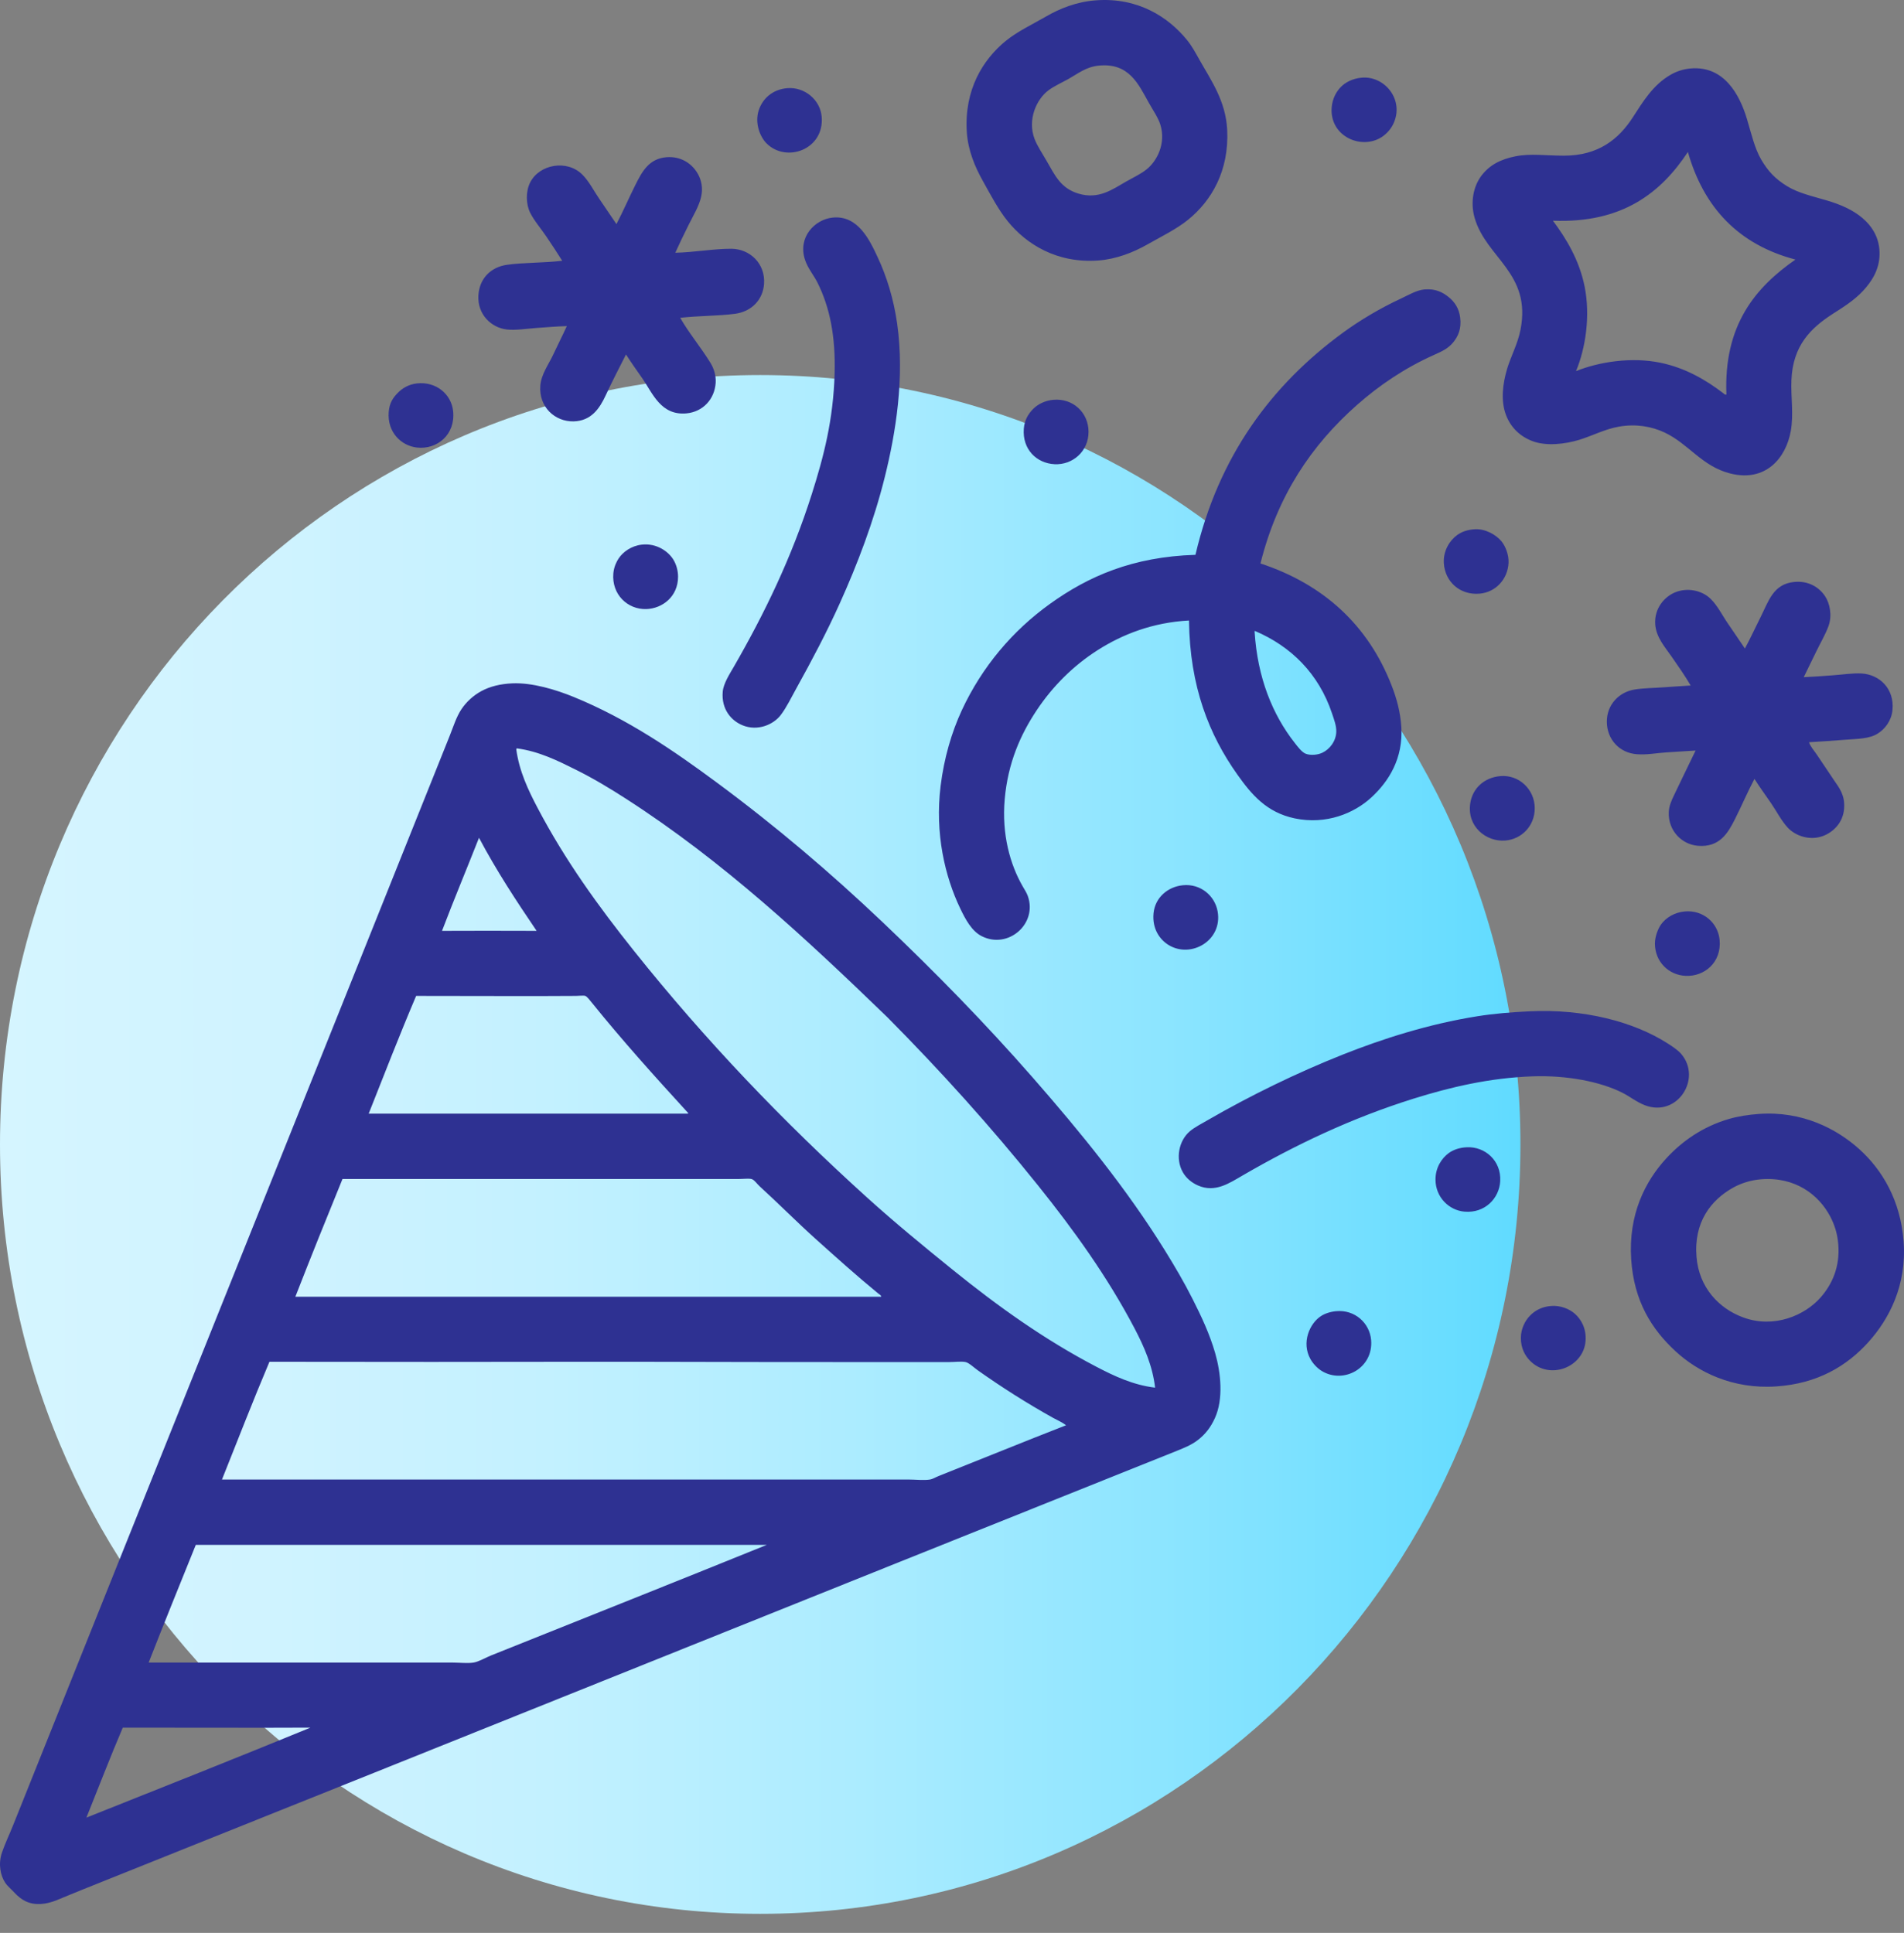
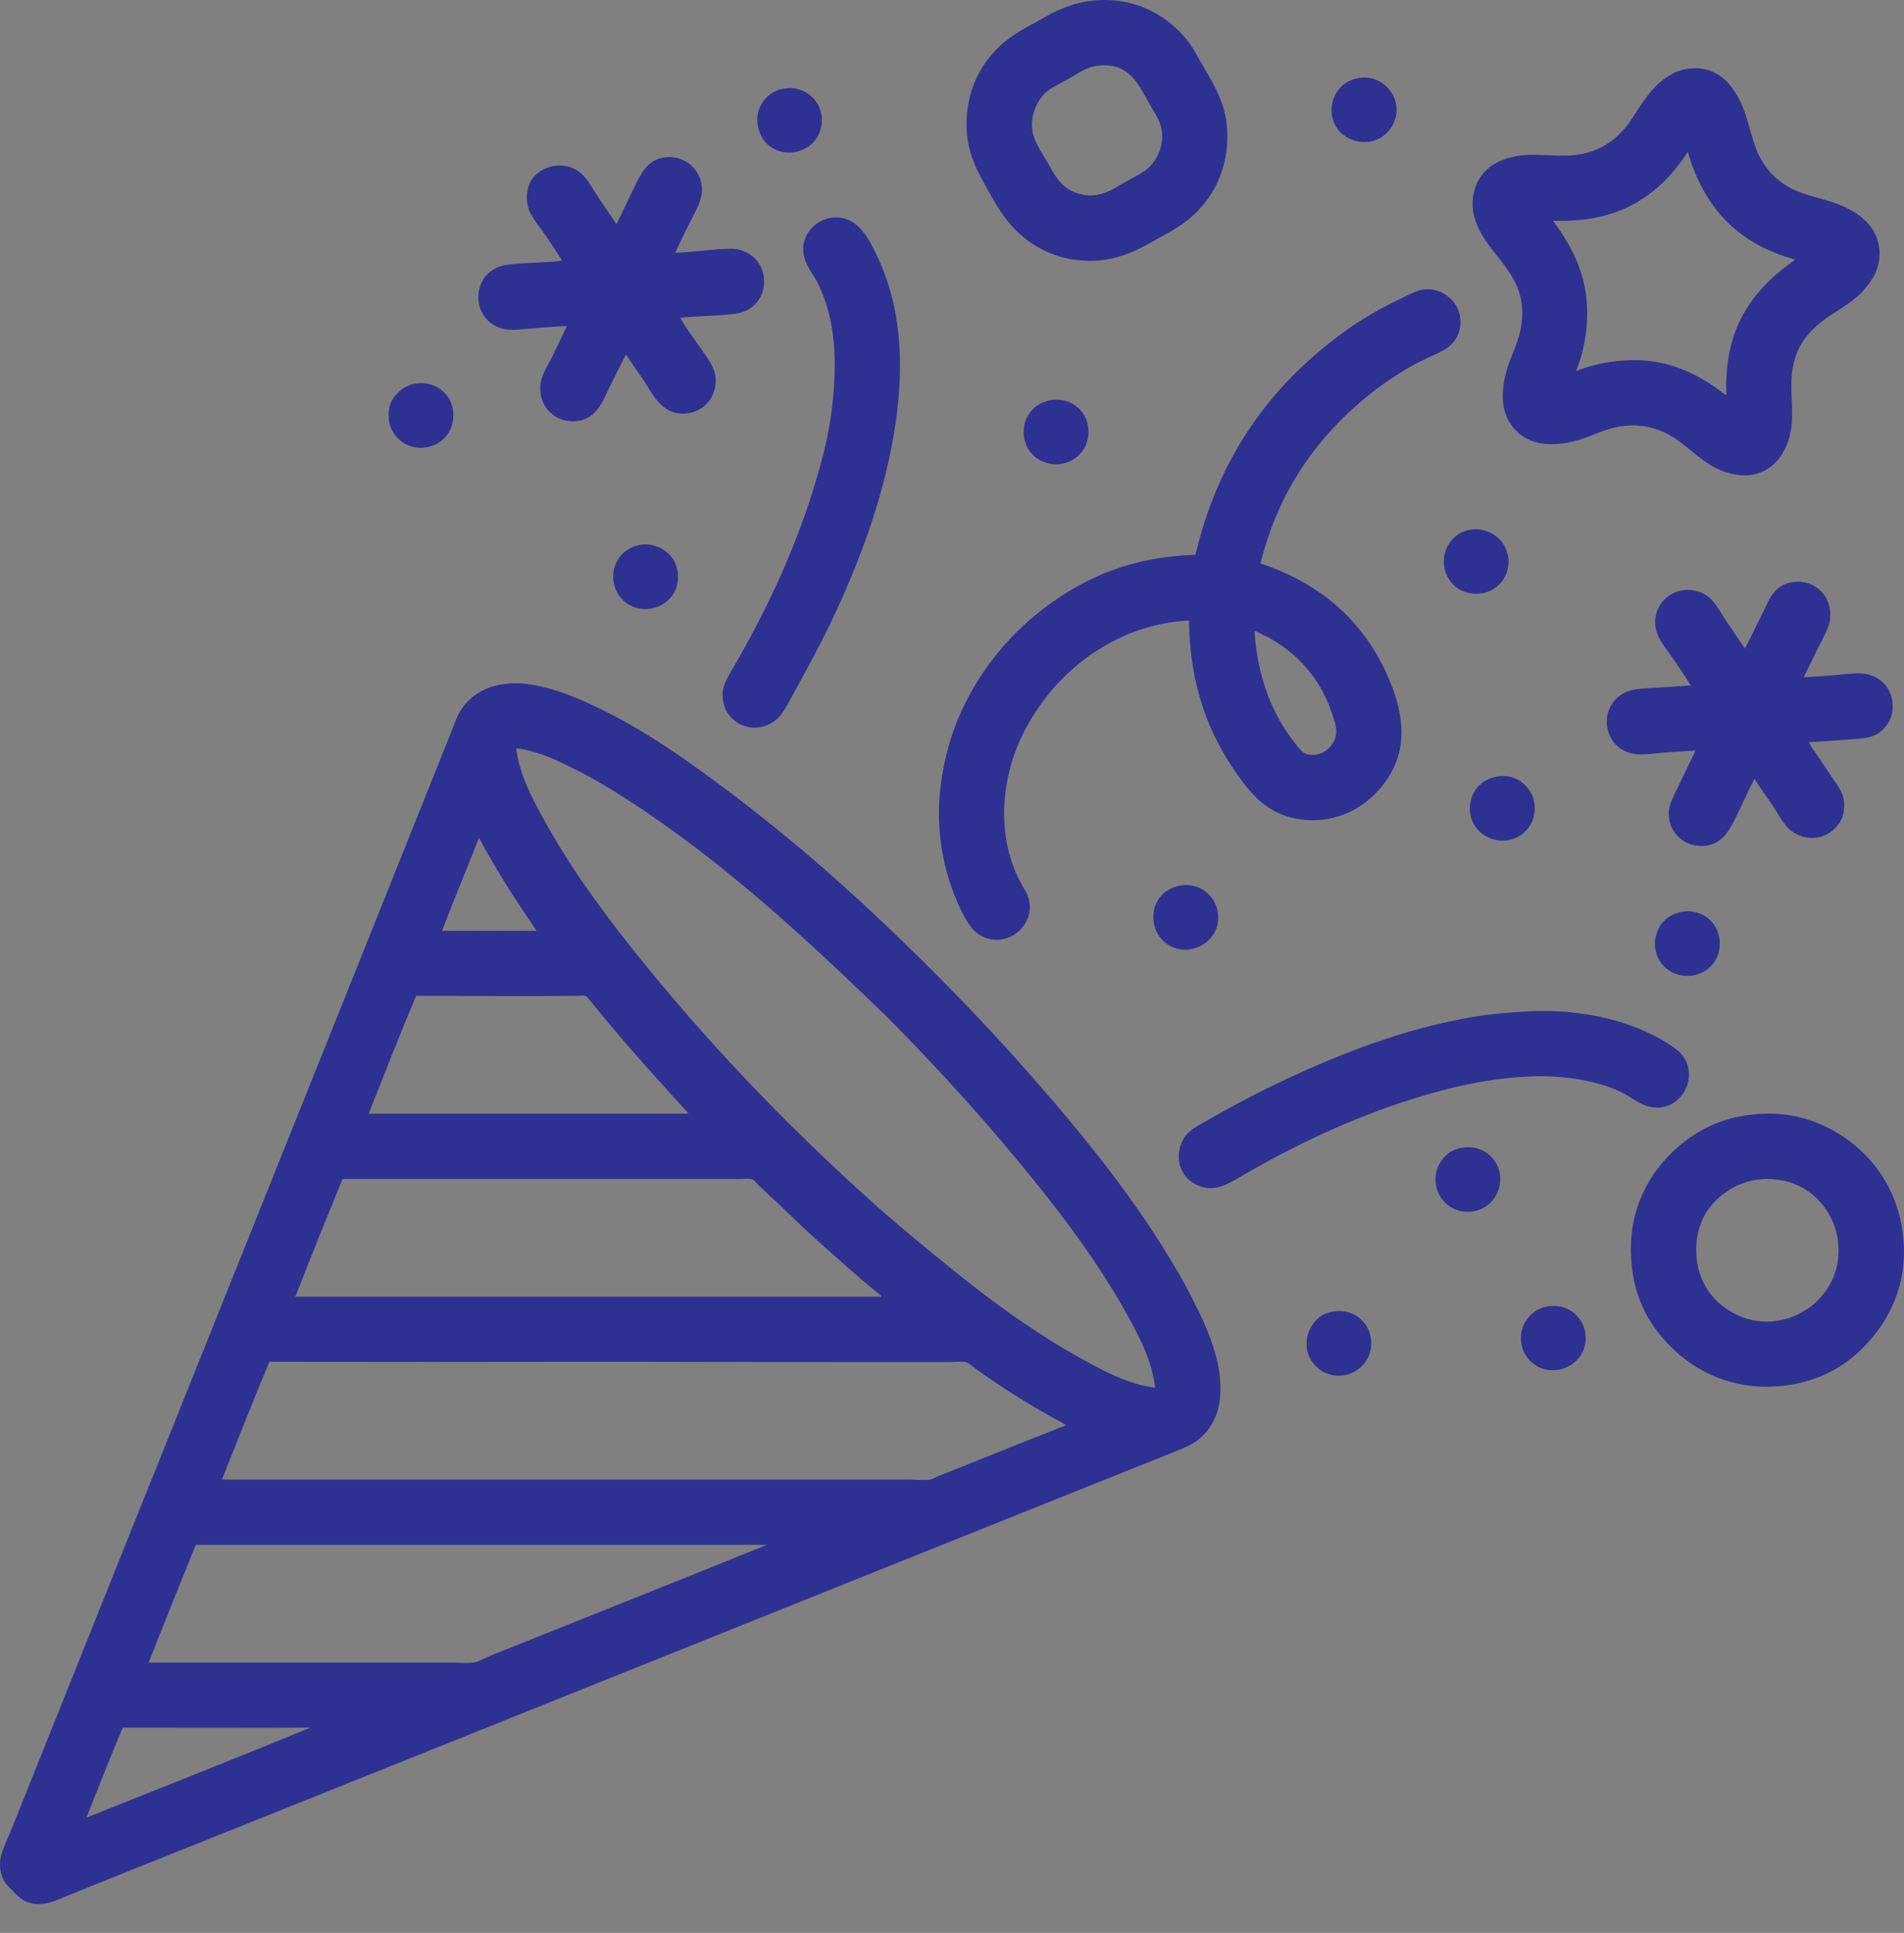
<svg xmlns="http://www.w3.org/2000/svg" width="66" height="67" viewBox="0 0 66 67" fill="none">
  <rect x="0" y="0" width="66" height="67" fill="#808080" stroke="none" />
-   <path d="M52.704 39.67C52.704 54.401 40.908 66.339 26.352 66.339C11.797 66.339 0 54.394 0 39.67C0 24.946 11.797 13 26.352 13C40.908 13 52.704 24.939 52.704 39.67Z" fill="url(#paint0_linear_8637_21141)" />
  <path fill-rule="evenodd" clip-rule="evenodd" d="M37.989 0.011C39.454 -0.097 40.501 0.598 41.14 1.379C41.318 1.596 41.445 1.836 41.578 2.073C41.964 2.761 42.489 3.489 42.539 4.499C42.61 5.917 41.997 6.959 41.183 7.618C40.777 7.947 40.257 8.198 39.773 8.473C39.276 8.755 38.691 8.983 38.074 9.029C36.625 9.135 35.571 8.457 34.934 7.672C34.608 7.27 34.341 6.76 34.069 6.272C33.801 5.792 33.555 5.226 33.513 4.573C33.42 3.113 34.071 2.066 34.859 1.422C35.266 1.089 35.781 0.849 36.269 0.567C36.719 0.306 37.303 0.062 37.989 0.011ZM37.038 2.736C36.808 2.865 36.546 2.98 36.344 3.131C35.921 3.446 35.609 4.157 35.863 4.819C35.953 5.054 36.133 5.323 36.28 5.578C36.577 6.094 36.771 6.525 37.38 6.71C38.088 6.925 38.57 6.559 39.036 6.293C39.283 6.153 39.54 6.036 39.751 5.866C40.09 5.595 40.43 4.988 40.221 4.317C40.149 4.083 39.961 3.81 39.826 3.569C39.465 2.927 39.143 2.162 38.074 2.276C37.643 2.322 37.37 2.55 37.038 2.736ZM58.615 2.372C59.755 2.279 60.301 3.267 60.559 4.135C60.708 4.633 60.821 5.133 61.04 5.514C61.28 5.93 61.535 6.201 61.948 6.454C62.341 6.694 62.825 6.801 63.315 6.945C63.797 7.087 64.222 7.272 64.555 7.554C64.915 7.86 65.16 8.27 65.153 8.815C65.146 9.361 64.868 9.773 64.576 10.086C64.257 10.428 63.872 10.659 63.518 10.888C62.782 11.365 62.146 11.967 62.098 13.174C62.074 13.757 62.179 14.358 62.076 14.937C61.907 15.891 61.192 16.723 59.972 16.411C58.987 16.159 58.538 15.385 57.697 14.99C57.261 14.786 56.725 14.685 56.127 14.787C55.632 14.872 55.206 15.104 54.738 15.247C54.247 15.397 53.609 15.466 53.146 15.3C52.712 15.144 52.377 14.836 52.206 14.392C52.007 13.872 52.099 13.276 52.238 12.8C52.371 12.35 52.611 11.925 52.708 11.422C53.089 9.463 51.517 8.943 51.117 7.554C50.958 7.002 51.08 6.449 51.352 6.09C51.625 5.73 52.001 5.522 52.538 5.417C53.066 5.314 53.574 5.396 54.215 5.396C55.415 5.396 56.116 4.814 56.597 4.071C56.952 3.523 57.298 2.947 57.9 2.597C58.101 2.48 58.336 2.395 58.615 2.372ZM53.83 7.65C54.279 8.253 54.743 9.002 54.93 9.937C55.132 10.947 54.964 12.067 54.631 12.864C55.431 12.541 56.559 12.364 57.569 12.576C58.432 12.757 59.142 13.176 59.726 13.623C59.752 13.643 59.8 13.697 59.844 13.676C59.747 11.264 60.852 9.962 62.237 8.997C60.269 8.479 59.06 7.202 58.509 5.268C57.575 6.681 56.236 7.745 53.83 7.65ZM46.481 3.013C46.338 3.158 46.183 3.402 46.16 3.74C46.098 4.689 47.105 5.171 47.816 4.798C48.008 4.697 48.192 4.515 48.297 4.296C48.694 3.462 47.995 2.617 47.197 2.693C46.875 2.723 46.634 2.858 46.481 3.013ZM26.303 3.815C26.152 4.265 26.346 4.744 26.57 4.969C27.26 5.659 28.585 5.181 28.482 4.039C28.43 3.46 27.893 3.01 27.296 3.056C26.764 3.098 26.431 3.433 26.303 3.815ZM23.868 7.8C24.027 7.477 24.232 7.149 24.305 6.817C24.437 6.225 24.081 5.749 23.718 5.567C23.56 5.488 23.362 5.43 23.109 5.449C22.495 5.497 22.259 5.946 22.03 6.4C21.797 6.864 21.599 7.329 21.368 7.768C21.172 7.482 20.98 7.191 20.78 6.902C20.583 6.617 20.422 6.285 20.182 6.048C19.654 5.525 18.699 5.69 18.377 6.325C18.217 6.643 18.233 7.085 18.377 7.373C18.522 7.662 18.759 7.93 18.943 8.206C19.139 8.498 19.326 8.777 19.488 9.039C18.853 9.115 18.142 9.098 17.576 9.178C17.01 9.258 16.614 9.657 16.583 10.246C16.547 10.903 17.034 11.364 17.576 11.422C17.881 11.454 18.244 11.395 18.601 11.368C18.957 11.342 19.315 11.313 19.648 11.304C19.494 11.645 19.333 11.954 19.168 12.309C19.019 12.628 18.759 12.978 18.73 13.366C18.672 14.111 19.241 14.621 19.883 14.606C20.496 14.591 20.785 14.157 20.994 13.708C21.219 13.225 21.462 12.754 21.699 12.287C21.884 12.575 22.079 12.848 22.276 13.131C22.623 13.632 22.911 14.415 23.803 14.328C24.361 14.273 24.77 13.844 24.808 13.27C24.825 13.001 24.738 12.758 24.626 12.576C24.293 12.035 23.872 11.533 23.579 11.016C24.21 10.944 24.911 10.953 25.48 10.877C26.05 10.801 26.445 10.395 26.485 9.841C26.535 9.13 25.986 8.626 25.352 8.623C24.763 8.619 24.058 8.747 23.408 8.761C23.541 8.466 23.7 8.138 23.868 7.8ZM27.905 9.007C28.006 9.309 28.213 9.545 28.343 9.808C28.761 10.653 28.967 11.644 28.931 12.95C28.886 14.552 28.553 15.829 28.14 17.127C27.438 19.334 26.501 21.265 25.438 23.11C25.293 23.361 25.078 23.689 25.053 23.976C25 24.589 25.351 24.981 25.737 25.14C26.26 25.356 26.808 25.119 27.061 24.788C27.264 24.523 27.426 24.182 27.606 23.858C28.137 22.901 28.664 21.904 29.112 20.909C29.717 19.567 30.286 18.084 30.672 16.529C31.047 15.019 31.365 13.094 31.099 11.219C30.976 10.351 30.733 9.579 30.426 8.922C30.143 8.314 29.736 7.449 28.856 7.543C28.241 7.609 27.645 8.224 27.905 9.007ZM43.693 19.531C45.876 20.252 47.426 21.663 48.243 23.773C48.409 24.199 48.541 24.669 48.575 25.194C48.644 26.284 48.144 27.081 47.538 27.64C46.94 28.192 45.971 28.596 44.879 28.367C43.907 28.162 43.387 27.547 42.892 26.849C41.916 25.474 41.243 23.805 41.215 21.508C39.951 21.576 38.904 21.991 38.053 22.533C37.197 23.079 36.489 23.79 35.938 24.616C35.37 25.468 34.938 26.449 34.827 27.704C34.72 28.925 35.015 29.964 35.447 30.717C35.508 30.824 35.586 30.941 35.628 31.059C35.971 32.024 34.943 32.917 34.026 32.448C33.679 32.27 33.465 31.863 33.289 31.497C32.755 30.39 32.402 28.887 32.605 27.245C32.725 26.274 32.987 25.381 33.342 24.616C34.042 23.11 35.102 21.86 36.397 20.931C37.715 19.985 39.25 19.299 41.439 19.232C42.238 15.813 44.076 13.34 46.556 11.529C47.14 11.102 47.842 10.683 48.575 10.343C48.837 10.221 49.106 10.057 49.376 10.033C49.768 9.998 50.021 10.139 50.219 10.3C50.421 10.464 50.574 10.685 50.615 11.005C50.665 11.397 50.543 11.656 50.38 11.86C50.204 12.08 49.982 12.18 49.718 12.298C48.689 12.758 47.805 13.36 47.036 14.039C45.461 15.431 44.279 17.179 43.693 19.531ZM43.49 21.903C43.589 23.494 44.116 24.778 44.879 25.749C44.981 25.88 45.124 26.07 45.252 26.123C45.428 26.195 45.68 26.167 45.84 26.091C46.094 25.97 46.316 25.688 46.321 25.354C46.324 25.148 46.242 24.935 46.171 24.723C45.711 23.353 44.757 22.405 43.501 21.871C43.488 21.873 43.489 21.888 43.49 21.903ZM13.784 13.623C13.628 13.785 13.499 13.959 13.474 14.285C13.421 14.976 13.9 15.452 14.457 15.514C15.149 15.59 15.791 15.071 15.707 14.253C15.646 13.663 15.117 13.214 14.446 13.291C14.162 13.324 13.94 13.461 13.784 13.623ZM35.81 14.178C35.639 14.352 35.512 14.566 35.489 14.862C35.435 15.571 35.928 16.059 36.557 16.091C37.173 16.121 37.733 15.655 37.733 14.969C37.733 14.302 37.192 13.798 36.515 13.858C36.228 13.883 35.976 14.009 35.81 14.178ZM50.508 18.548C50.256 18.731 50.023 19.089 50.049 19.52C50.087 20.161 50.607 20.637 51.288 20.578C51.855 20.529 52.265 20.069 52.292 19.51C52.305 19.229 52.184 18.93 52.046 18.762C51.865 18.541 51.493 18.324 51.127 18.345C50.86 18.36 50.661 18.437 50.508 18.548ZM21.443 19.36C21.383 19.451 21.282 19.634 21.261 19.873C21.197 20.605 21.756 21.133 22.404 21.112C22.959 21.094 23.504 20.682 23.504 19.99C23.504 19.792 23.45 19.578 23.344 19.403C23.176 19.123 22.767 18.819 22.244 18.879C21.888 18.92 21.595 19.128 21.443 19.36ZM62.952 22.597C63.09 22.308 63.271 22.005 63.38 21.71C63.52 21.332 63.425 20.907 63.262 20.663C63.059 20.36 62.693 20.123 62.194 20.172C61.465 20.243 61.306 20.841 61.029 21.39C60.834 21.779 60.658 22.161 60.485 22.48C60.289 22.193 60.097 21.903 59.897 21.614C59.7 21.329 59.539 20.996 59.299 20.76C58.996 20.46 58.483 20.357 58.06 20.535C57.687 20.692 57.342 21.093 57.376 21.636C57.406 22.093 57.721 22.437 57.943 22.758C58.192 23.118 58.411 23.428 58.605 23.762C58.278 23.784 57.953 23.802 57.633 23.826C57.303 23.85 56.968 23.851 56.661 23.901C56.13 23.986 55.695 24.418 55.699 25.023C55.703 25.617 56.125 26.1 56.746 26.144C57.092 26.169 57.431 26.102 57.761 26.08C58.097 26.058 58.426 26.039 58.776 26.016C58.525 26.538 58.274 27.045 58.028 27.565C57.938 27.755 57.855 27.934 57.846 28.153C57.822 28.798 58.3 29.27 58.85 29.317C59.612 29.384 59.903 28.866 60.143 28.388C60.377 27.922 60.575 27.455 60.816 26.999C60.994 27.278 61.192 27.553 61.393 27.843C61.578 28.111 61.74 28.439 61.969 28.687C62.232 28.972 62.732 29.152 63.198 28.976C63.544 28.844 63.889 28.52 63.924 28.025C63.958 27.552 63.754 27.311 63.572 27.042C63.372 26.746 63.177 26.454 62.984 26.166C62.887 26.02 62.76 25.888 62.707 25.728C63.105 25.706 63.544 25.674 63.956 25.642C64.398 25.608 64.797 25.613 65.089 25.428C65.345 25.267 65.567 24.98 65.601 24.606C65.67 23.867 65.147 23.382 64.533 23.345C64.228 23.327 63.867 23.384 63.518 23.409C63.177 23.434 62.839 23.46 62.525 23.473C62.656 23.196 62.807 22.901 62.952 22.597ZM17.758 23.687C18.452 23.656 19.273 23.908 19.883 24.157C21.756 24.923 23.346 26.014 24.85 27.127C26.913 28.653 28.798 30.259 30.597 31.967C32.41 33.689 34.149 35.467 35.799 37.352C37.444 39.231 39.057 41.208 40.382 43.346C40.72 43.892 41.047 44.446 41.343 45.034C41.642 45.626 41.93 46.234 42.123 46.903C42.32 47.589 42.414 48.495 42.112 49.158C41.964 49.483 41.782 49.71 41.535 49.906C41.293 50.098 41.013 50.202 40.659 50.344C28.089 55.374 15.458 60.458 2.899 65.483C2.586 65.608 2.285 65.736 1.959 65.868C1.622 66.004 1.227 66.067 0.88 65.9C0.756 65.84 0.619 65.734 0.506 65.611C0.397 65.49 0.266 65.387 0.186 65.269C0.01 65.011 -0.066 64.604 0.069 64.212C0.176 63.898 0.327 63.588 0.453 63.271C5.501 50.653 10.531 38.146 15.589 25.503C15.716 25.186 15.817 24.851 15.995 24.584C16.167 24.327 16.408 24.106 16.689 23.954C16.989 23.792 17.348 23.705 17.758 23.687ZM17.896 25.973C17.998 26.732 18.312 27.392 18.634 28.003C19.592 29.827 20.746 31.418 21.977 32.961C24.448 36.058 27.136 38.868 30.042 41.497C31.006 42.37 32.017 43.2 33.043 44.029C34.575 45.267 36.193 46.43 38 47.373C38.612 47.693 39.274 48.009 40.04 48.1C39.953 47.342 39.655 46.671 39.335 46.059C38.389 44.253 37.212 42.625 35.991 41.102C34.349 39.052 32.597 37.113 30.757 35.258C27.936 32.53 25.071 29.859 21.71 27.694C21.151 27.333 20.572 26.984 19.958 26.679C19.339 26.371 18.685 26.043 17.918 25.941C17.904 25.946 17.896 25.955 17.896 25.973ZM15.322 32.266C16.329 32.26 17.389 32.263 18.601 32.266C17.897 31.229 17.207 30.178 16.604 29.04C16.18 30.119 15.736 31.177 15.322 32.266ZM12.78 38.602H23.846C23.875 38.583 23.828 38.552 23.825 38.548C22.691 37.309 21.583 36.078 20.524 34.766C20.456 34.681 20.348 34.54 20.289 34.521C20.229 34.501 20.059 34.52 19.969 34.521C18.311 34.534 16.577 34.52 14.425 34.521C13.855 35.86 13.322 37.236 12.78 38.602ZM10.238 44.948C11.614 44.946 13.367 44.948 15.066 44.948C20.23 44.947 25.418 44.949 30.544 44.948C30.558 44.907 30.477 44.863 30.437 44.831C29.693 44.221 28.99 43.588 28.279 42.95C27.634 42.371 26.982 41.713 26.335 41.123C26.238 41.035 26.14 40.886 26.047 40.867C25.93 40.843 25.764 40.867 25.609 40.867H11.872C11.319 42.22 10.773 43.578 10.238 44.948ZM7.695 51.284C15.541 51.284 23.585 51.284 31.473 51.284C31.738 51.284 32.022 51.321 32.242 51.284C32.327 51.27 32.428 51.207 32.531 51.166C33.996 50.585 35.517 49.963 36.953 49.404C36.816 49.295 36.655 49.231 36.504 49.147C35.59 48.637 34.737 48.095 33.898 47.502C33.777 47.417 33.588 47.237 33.471 47.213C33.318 47.182 33.102 47.213 32.915 47.213C31.6 47.213 30.281 47.213 29.038 47.213C24.745 47.214 22.55 47.198 19.969 47.203C16.595 47.208 13.545 47.211 9.34 47.203C8.773 48.544 8.24 49.919 7.695 51.284ZM5.153 57.63C8.548 57.63 12.203 57.63 15.696 57.63C15.939 57.63 16.201 57.663 16.412 57.63C16.595 57.602 16.835 57.456 17.042 57.374C20.237 56.095 23.442 54.821 26.581 53.549H6.787C6.237 54.904 5.69 56.262 5.153 57.63ZM2.995 63.004C5.59 61.971 8.188 60.94 10.761 59.885C8.927 59.894 7.082 59.885 4.256 59.885C3.819 60.908 3.415 61.963 2.995 63.004ZM50.967 27.832C50.836 28.653 51.522 29.186 52.174 29.136C52.737 29.093 53.201 28.636 53.2 28.014C53.199 27.358 52.645 26.838 51.993 26.903C51.442 26.957 51.048 27.328 50.967 27.832ZM39.986 31.657C39.934 32.201 40.208 32.574 40.51 32.758C41.289 33.233 42.386 32.598 42.208 31.593C42.112 31.049 41.616 30.623 41.001 30.685C40.478 30.738 40.039 31.113 39.986 31.657ZM57.579 32.042C57.478 32.182 57.366 32.463 57.366 32.704C57.366 33.335 57.841 33.801 58.434 33.826C59.085 33.854 59.677 33.358 59.609 32.587C59.556 31.983 59.032 31.537 58.402 31.593C58.047 31.625 57.75 31.806 57.579 32.042ZM51.213 35.226C49.519 35.495 47.916 36.011 46.556 36.551C44.957 37.185 43.324 37.983 41.866 38.826C41.648 38.953 41.412 39.072 41.247 39.211C40.867 39.531 40.733 40.158 41.001 40.632C41.115 40.834 41.3 40.992 41.525 41.091C42.117 41.353 42.606 41.016 43.084 40.739C44.909 39.682 46.847 38.755 49.013 38.078C50.263 37.688 51.621 37.363 53.125 37.309C54.306 37.267 55.467 37.49 56.233 37.875C56.5 38.009 56.728 38.201 57.024 38.313C58.141 38.739 59.01 37.384 58.274 36.529C58.158 36.395 57.972 36.274 57.804 36.166C56.623 35.411 54.899 34.966 53.029 35.055C52.385 35.086 51.788 35.134 51.213 35.226ZM60.965 38.613C62.474 38.502 63.669 39.13 64.448 39.831C65.25 40.553 65.878 41.612 65.986 43.025C66.103 44.568 65.469 45.74 64.768 46.519C64.021 47.35 63.004 47.96 61.574 48.057C60.056 48.161 58.854 47.553 58.081 46.839C57.26 46.081 56.637 45.109 56.543 43.645C56.444 42.107 57.018 40.957 57.761 40.151C58.306 39.56 59.019 39.051 59.94 38.784C60.252 38.693 60.615 38.638 60.965 38.613ZM60.079 41.166C59.311 41.594 58.708 42.36 58.808 43.57C58.894 44.622 59.574 45.351 60.421 45.664C61.498 46.062 62.567 45.593 63.112 44.97C63.499 44.528 63.789 43.921 63.721 43.121C63.69 42.747 63.588 42.446 63.444 42.17C63.044 41.408 62.221 40.781 61.04 40.878C60.678 40.907 60.343 41.019 60.079 41.166ZM50.219 39.969C49.973 40.15 49.759 40.471 49.76 40.888C49.762 41.502 50.23 41.953 50.764 41.999C51.474 42.061 51.971 41.535 52.003 40.942C52.043 40.229 51.472 39.739 50.85 39.767C50.581 39.778 50.368 39.861 50.219 39.969ZM53.029 45.611C52.863 45.783 52.722 46.057 52.719 46.369C52.715 46.735 52.869 46.998 53.039 47.17C53.714 47.853 54.897 47.396 54.962 46.476C54.994 46.028 54.79 45.713 54.588 45.536C54.403 45.373 54.097 45.243 53.766 45.269C53.441 45.294 53.201 45.431 53.029 45.611ZM45.787 45.621C45.397 45.876 45.106 46.535 45.423 47.106C45.508 47.258 45.649 47.419 45.819 47.523C46.576 47.984 47.614 47.423 47.528 46.444C47.477 45.864 46.966 45.386 46.31 45.45C46.094 45.472 45.919 45.535 45.787 45.621Z" fill="#2E3192" />
  <defs>
    <linearGradient id="paint0_linear_8637_21141" x1="0" y1="39.67" x2="52.704" y2="39.67" gradientUnits="userSpaceOnUse">
      <stop stop-color="#D5F5FF" />
      <stop offset="0.17" stop-color="#D0F3FF" />
      <stop offset="0.36" stop-color="#C3F1FF" />
      <stop offset="0.56" stop-color="#ACECFF" />
      <stop offset="0.76" stop-color="#8DE5FF" />
      <stop offset="0.97" stop-color="#66DCFF" />
      <stop offset="1" stop-color="#60DBFF" />
    </linearGradient>
  </defs>
</svg>